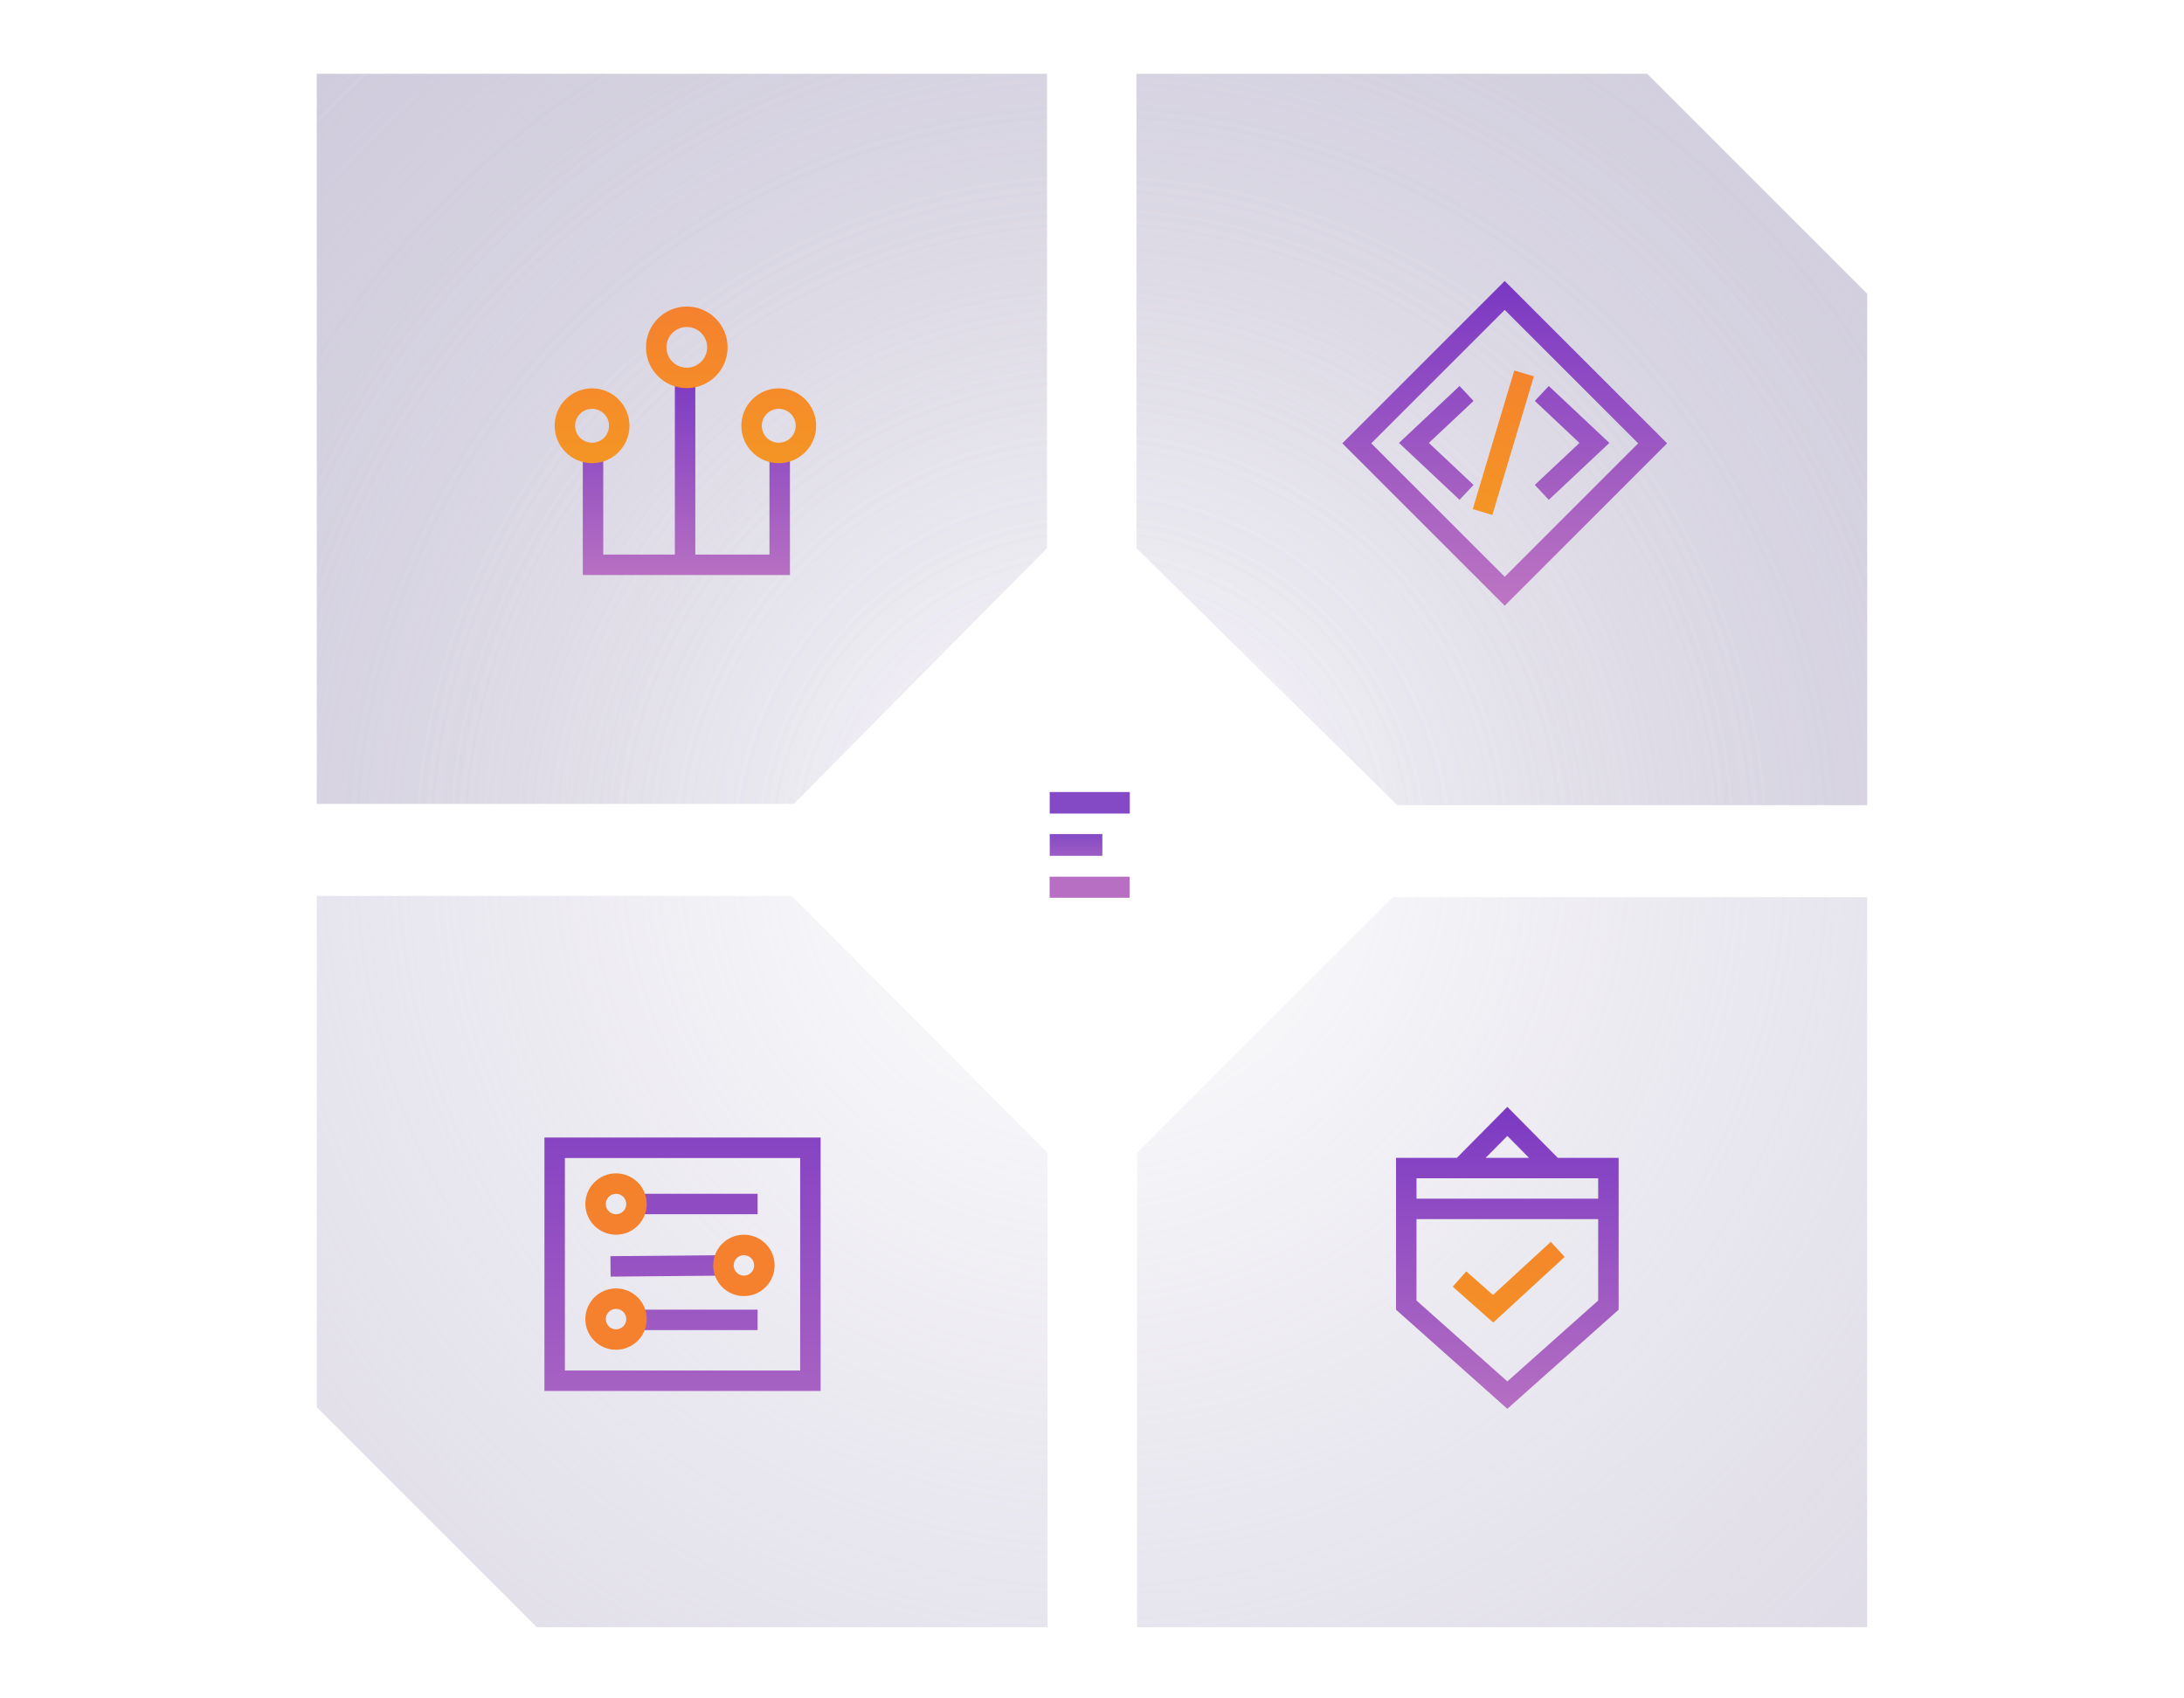
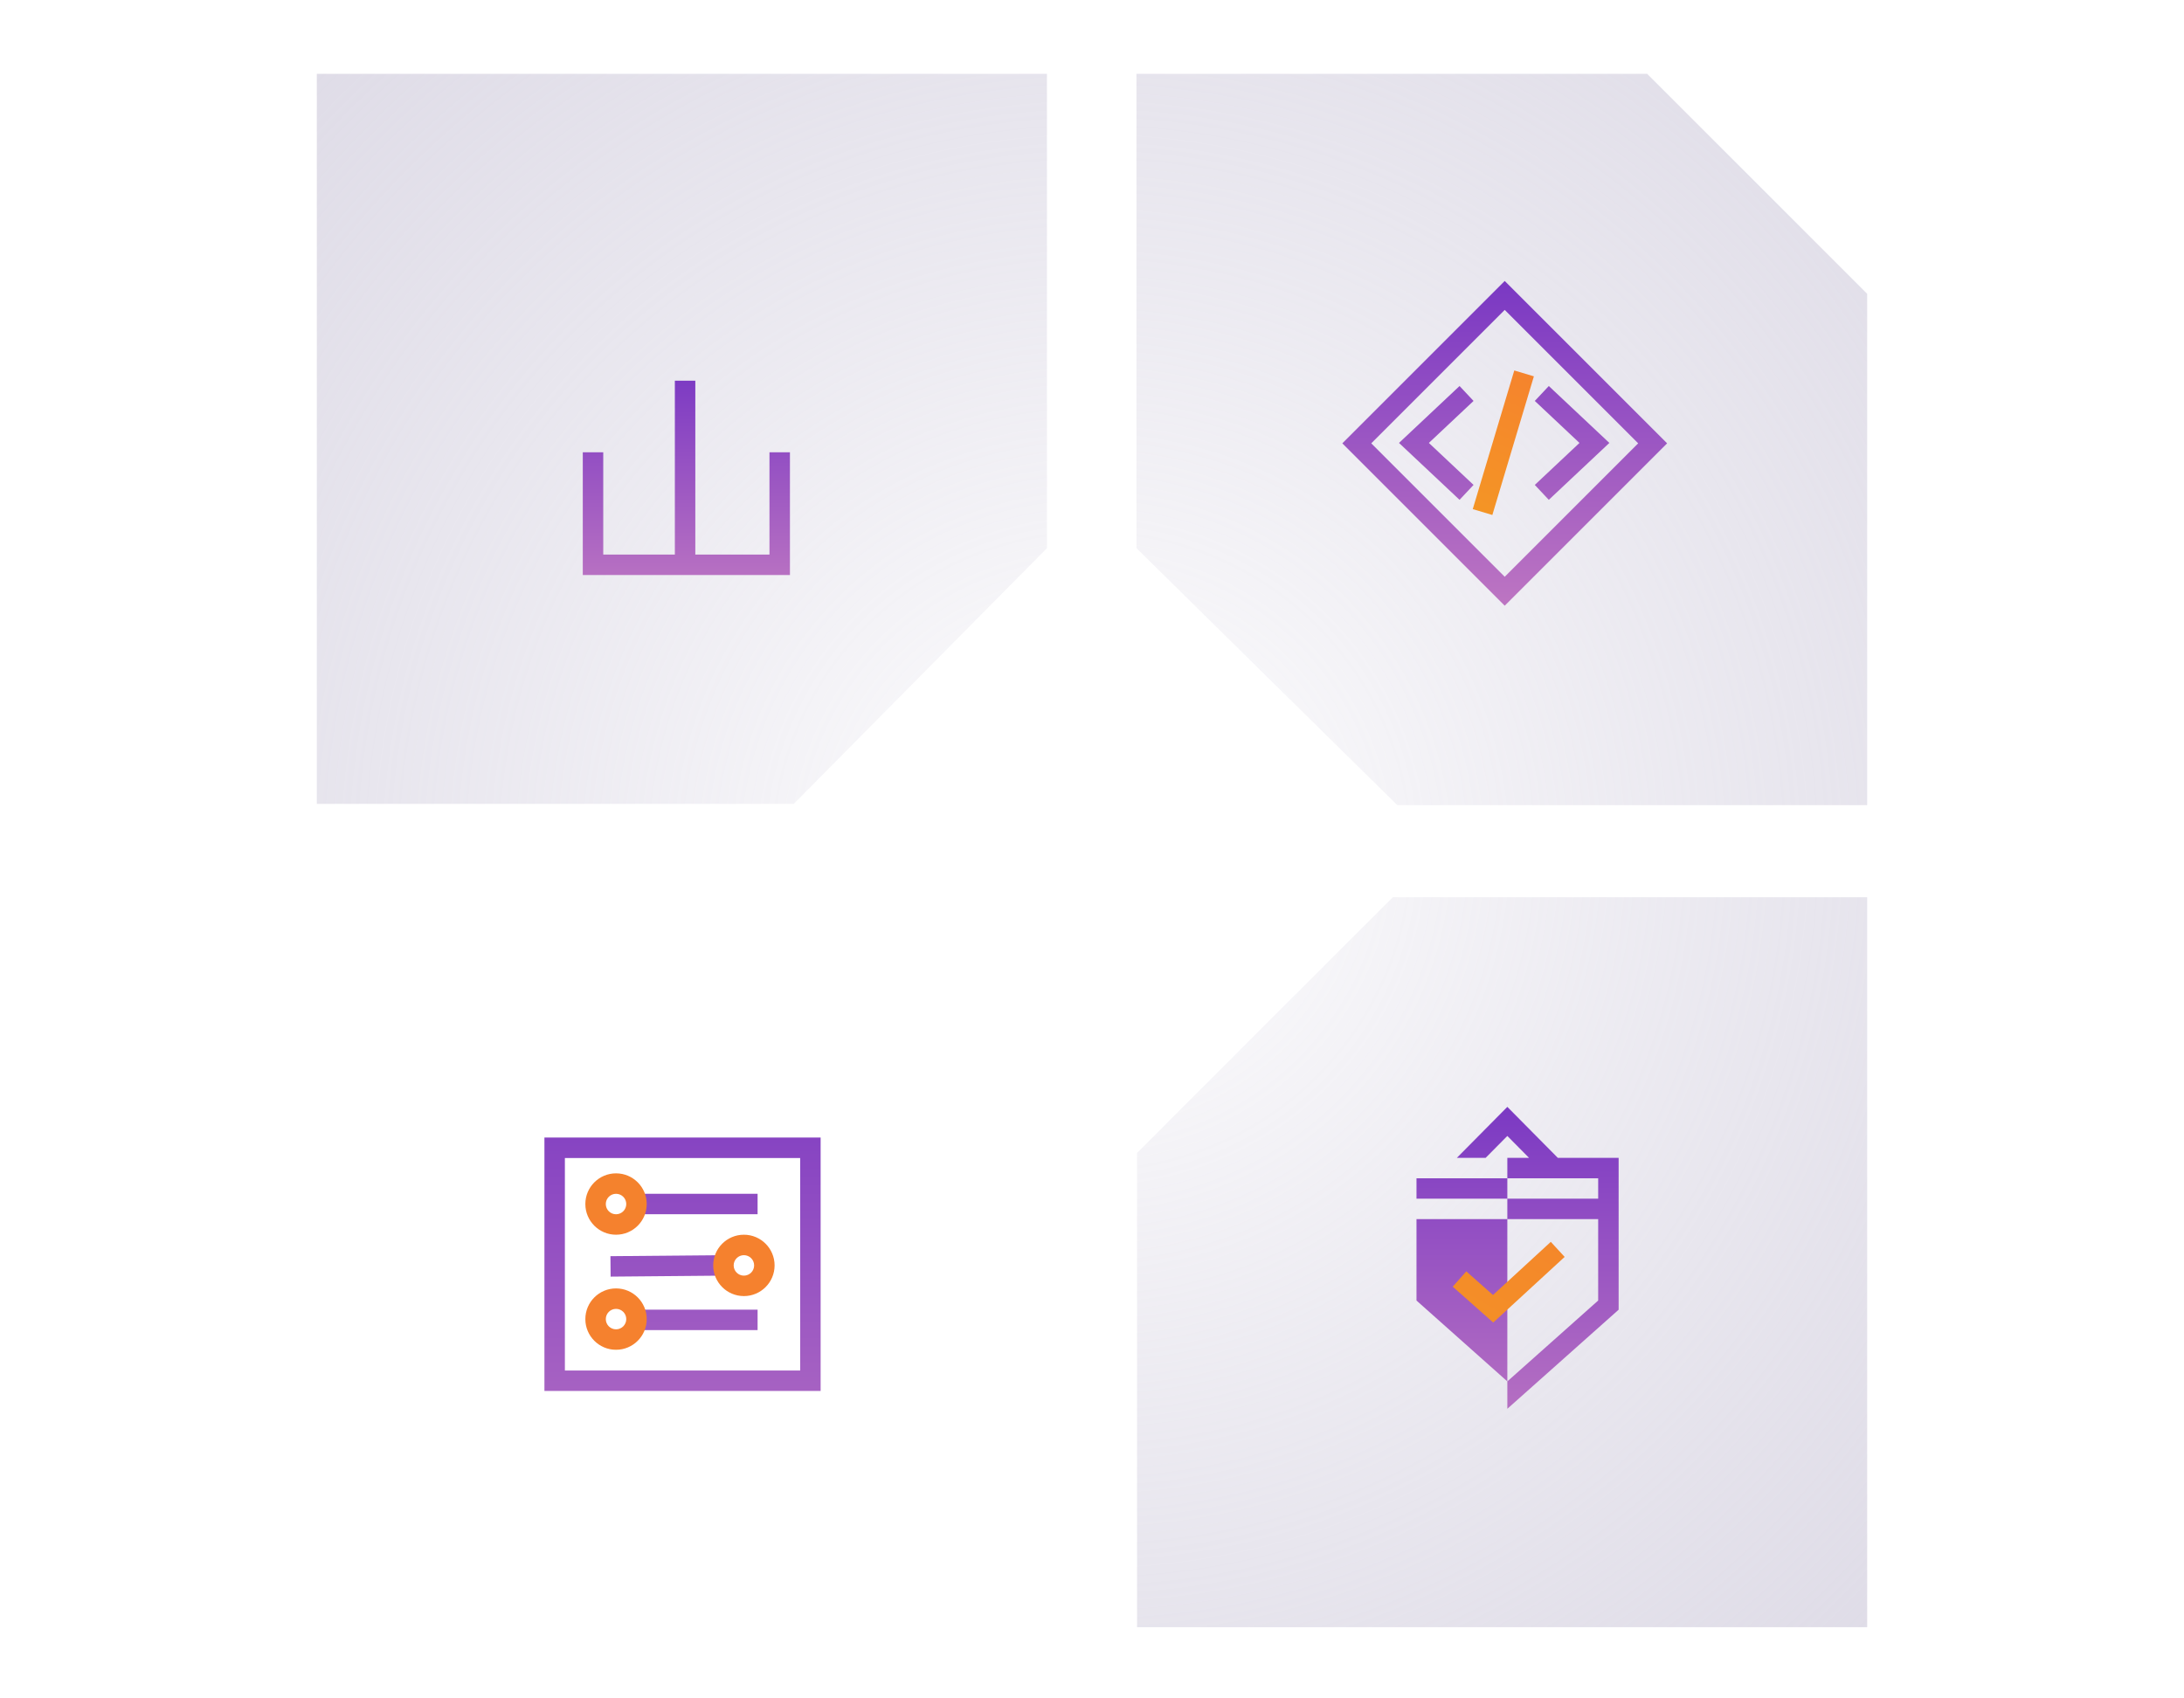
<svg xmlns="http://www.w3.org/2000/svg" width="854" height="664" viewBox="0 0 854 664" fill="none">
-   <path d="M409.385 28.885H123.885V314.385H310.385L409.385 214.385V28.885Z" fill="url(#paint0_radial_2308_1892)" />
-   <path d="M444.385 28.885H644.099L730.115 114.901V314.885H546.385L444.385 214.385V28.885Z" fill="url(#paint1_radial_2308_1892)" />
  <path d="M409.385 28.885H123.885V314.385H310.385L409.385 214.385V28.885Z" fill="url(#paint2_radial_2308_1892)" />
  <path d="M444.385 28.885H644.099L730.115 114.901V314.885H546.385L444.385 214.385V28.885Z" fill="url(#paint3_radial_2308_1892)" />
  <path d="M444.615 636.385H730.115V350.885H544.615L444.615 450.885V636.385Z" fill="url(#paint4_radial_2308_1892)" />
-   <path d="M409.615 636.385H209.9L123.885 550.369V350.385H309.615L409.615 450.885V636.385Z" fill="url(#paint5_radial_2308_1892)" />
-   <path fill-rule="evenodd" clip-rule="evenodd" d="M441.777 309.754V318.179H410.457V309.754H441.777ZM441.718 351.109H410.433V342.858H441.718V351.109ZM431.055 334.704V326.193H410.468V334.704H431.055Z" fill="url(#paint6_linear_2308_1892)" />
  <path fill-rule="evenodd" clip-rule="evenodd" d="M220.885 452.885H312.885V535.991H220.885V452.885ZM212.885 543.991V444.885H320.885V543.991H212.885ZM296.238 466.879H247.446V474.879H296.238V466.879ZM238.77 499.275L282.92 498.885L282.85 490.885L238.699 491.275L238.77 499.275ZM247.446 512.186H296.238V520.186H247.446V512.186Z" fill="url(#paint7_linear_2308_1892)" />
  <path fill-rule="evenodd" clip-rule="evenodd" d="M236.885 470.885C236.885 468.676 238.676 466.885 240.885 466.885C243.094 466.885 244.885 468.676 244.885 470.885C244.885 473.094 243.094 474.885 240.885 474.885C238.676 474.885 236.885 473.094 236.885 470.885ZM240.885 458.885C234.257 458.885 228.885 464.257 228.885 470.885C228.885 477.512 234.257 482.885 240.885 482.885C247.512 482.885 252.885 477.512 252.885 470.885C252.885 464.257 247.512 458.885 240.885 458.885ZM236.885 515.885C236.885 513.676 238.676 511.885 240.885 511.885C243.094 511.885 244.885 513.676 244.885 515.885C244.885 518.094 243.094 519.885 240.885 519.885C238.676 519.885 236.885 518.094 236.885 515.885ZM240.885 503.885C234.257 503.885 228.885 509.257 228.885 515.885C228.885 522.512 234.257 527.885 240.885 527.885C247.512 527.885 252.885 522.512 252.885 515.885C252.885 509.257 247.512 503.885 240.885 503.885ZM290.885 490.885C288.676 490.885 286.885 492.676 286.885 494.885C286.885 497.094 288.676 498.885 290.885 498.885C293.094 498.885 294.885 497.094 294.885 494.885C294.885 492.676 293.094 490.885 290.885 490.885ZM278.885 494.885C278.885 488.257 284.257 482.885 290.885 482.885C297.512 482.885 302.885 488.257 302.885 494.885C302.885 501.512 297.512 506.885 290.885 506.885C284.257 506.885 278.885 501.512 278.885 494.885Z" fill="url(#paint8_linear_2308_1892)" />
  <path fill-rule="evenodd" clip-rule="evenodd" d="M524.885 173.383L588.383 109.885L651.881 173.383L588.383 236.881L524.885 173.383ZM588.383 225.568L640.568 173.383L588.383 121.198L536.198 173.383L588.383 225.568ZM558.725 173.224L576.198 156.799L570.719 150.97L547.045 173.224L570.719 195.478L576.198 189.649L558.725 173.224ZM600.145 156.799L617.618 173.224L600.145 189.649L605.625 195.478L629.299 173.224L605.625 150.97L600.145 156.799Z" fill="url(#paint9_linear_2308_1892)" />
  <path fill-rule="evenodd" clip-rule="evenodd" d="M599.786 147.18L583.548 201.408L575.885 199.113L592.122 144.885L599.786 147.18Z" fill="url(#paint10_linear_2308_1892)" />
-   <path fill-rule="evenodd" clip-rule="evenodd" d="M589.407 432.885L609.142 452.817H632.928V512.214L589.407 550.963L545.885 512.214V452.817H569.671L589.407 432.885ZM580.929 452.817H597.884L589.407 444.255L580.929 452.817ZM553.885 460.817V468.784H624.928V460.817H553.885ZM624.928 476.784H553.885V508.625L589.407 540.252L624.928 508.625V476.784Z" fill="url(#paint11_linear_2308_1892)" />
+   <path fill-rule="evenodd" clip-rule="evenodd" d="M589.407 432.885L609.142 452.817H632.928V512.214L589.407 550.963V452.817H569.671L589.407 432.885ZM580.929 452.817H597.884L589.407 444.255L580.929 452.817ZM553.885 460.817V468.784H624.928V460.817H553.885ZM624.928 476.784H553.885V508.625L589.407 540.252L624.928 508.625V476.784Z" fill="url(#paint11_linear_2308_1892)" />
  <path fill-rule="evenodd" clip-rule="evenodd" d="M611.816 491.564L583.893 517.237L568.053 503.206L573.357 497.217L583.793 506.461L606.402 485.675L611.816 491.564Z" fill="url(#paint12_linear_2308_1892)" />
  <path fill-rule="evenodd" clip-rule="evenodd" d="M271.885 148.885L271.885 216.885H300.885V176.885H308.885V216.885V224.885H300.885H271.885H263.885H235.885H227.885L227.885 216.885V176.885H235.885L235.885 216.885H263.885L263.885 148.885H271.885Z" fill="url(#paint13_linear_2308_1892)" />
-   <path fill-rule="evenodd" clip-rule="evenodd" d="M268.555 143.799C272.95 143.799 276.512 140.237 276.512 135.842C276.512 131.447 272.95 127.885 268.555 127.885C264.16 127.885 260.598 131.447 260.598 135.842C260.598 140.237 264.16 143.799 268.555 143.799ZM268.555 151.799C277.368 151.799 284.512 144.655 284.512 135.842C284.512 127.029 277.368 119.885 268.555 119.885C259.742 119.885 252.598 127.029 252.598 135.842C252.598 144.655 259.742 151.799 268.555 151.799ZM231.512 173.14C235.173 173.14 238.14 170.173 238.14 166.512C238.14 162.852 235.173 159.885 231.512 159.885C227.852 159.885 224.885 162.852 224.885 166.512C224.885 170.173 227.852 173.14 231.512 173.14ZM231.512 181.14C239.591 181.14 246.14 174.591 246.14 166.512C246.14 158.434 239.591 151.885 231.512 151.885C223.434 151.885 216.885 158.434 216.885 166.512C216.885 174.591 223.434 181.14 231.512 181.14ZM311.14 166.512C311.14 170.173 308.173 173.14 304.512 173.14C300.852 173.14 297.885 170.173 297.885 166.512C297.885 162.852 300.852 159.885 304.512 159.885C308.173 159.885 311.14 162.852 311.14 166.512ZM319.14 166.512C319.14 174.591 312.591 181.14 304.512 181.14C296.434 181.14 289.885 174.591 289.885 166.512C289.885 158.434 296.434 151.885 304.512 151.885C312.591 151.885 319.14 158.434 319.14 166.512Z" fill="url(#paint14_linear_2308_1892)" />
  <defs>
    <radialGradient id="paint0_radial_2308_1892" cx="0" cy="0" r="1" gradientUnits="userSpaceOnUse" gradientTransform="translate(426.885 332.885) rotate(89.992) scale(825.115 825.115)">
      <stop stop-color="#AFA8C4" stop-opacity="0" />
      <stop offset="1" stop-color="#D4D0DF" />
    </radialGradient>
    <radialGradient id="paint1_radial_2308_1892" cx="0" cy="0" r="1" gradientUnits="userSpaceOnUse" gradientTransform="translate(426.885 332.885) rotate(89.992) scale(825.115 825.115)">
      <stop stop-color="#AFA8C4" stop-opacity="0" />
      <stop offset="1" stop-color="#D4D0DF" />
    </radialGradient>
    <radialGradient id="paint2_radial_2308_1892" cx="0" cy="0" r="1" gradientUnits="userSpaceOnUse" gradientTransform="translate(426.885 332.885) rotate(89.992) scale(825.115 825.115)">
      <stop stop-color="#AFA8C4" stop-opacity="0" />
      <stop offset="1" stop-color="#D4D0DF" />
    </radialGradient>
    <radialGradient id="paint3_radial_2308_1892" cx="0" cy="0" r="1" gradientUnits="userSpaceOnUse" gradientTransform="translate(426.885 332.885) rotate(89.992) scale(825.115 825.115)">
      <stop stop-color="#AFA8C4" stop-opacity="0" />
      <stop offset="1" stop-color="#D4D0DF" />
    </radialGradient>
    <radialGradient id="paint4_radial_2308_1892" cx="0" cy="0" r="1" gradientUnits="userSpaceOnUse" gradientTransform="translate(426.885 332.885) rotate(89.992) scale(825.115 825.115)">
      <stop stop-color="#AFA8C4" stop-opacity="0" />
      <stop offset="1" stop-color="#D4D0DF" />
    </radialGradient>
    <radialGradient id="paint5_radial_2308_1892" cx="0" cy="0" r="1" gradientUnits="userSpaceOnUse" gradientTransform="translate(426.885 332.885) rotate(89.992) scale(825.115 825.115)">
      <stop stop-color="#AFA8C4" stop-opacity="0" />
      <stop offset="1" stop-color="#D4D0DF" />
    </radialGradient>
    <linearGradient id="paint6_linear_2308_1892" x1="420.761" y1="326.193" x2="420.761" y2="342.891" gradientUnits="userSpaceOnUse">
      <stop stop-color="#844AC5" />
      <stop offset="1" stop-color="#B66FC2" />
    </linearGradient>
    <linearGradient id="paint7_linear_2308_1892" x1="266.885" y1="408.885" x2="266.885" y2="574.885" gradientUnits="userSpaceOnUse">
      <stop stop-color="#7B39C2" />
      <stop offset="1" stop-color="#B06BC2" />
    </linearGradient>
    <linearGradient id="paint8_linear_2308_1892" x1="265.885" y1="424.885" x2="265.885" y2="527.885" gradientUnits="userSpaceOnUse">
      <stop stop-color="#F4822D" />
      <stop offset="1" stop-color="#F5812E" />
      <stop offset="1" stop-color="#F39C21" />
    </linearGradient>
    <linearGradient id="paint9_linear_2308_1892" x1="588.383" y1="109.885" x2="588.383" y2="236.881" gradientUnits="userSpaceOnUse">
      <stop stop-color="#7A38C3" />
      <stop offset="1" stop-color="#BD75C2" />
    </linearGradient>
    <linearGradient id="paint10_linear_2308_1892" x1="594.885" y1="135.885" x2="553.959" y2="230.048" gradientUnits="userSpaceOnUse">
      <stop stop-color="#F5812E" />
      <stop offset="1" stop-color="#F4A020" />
    </linearGradient>
    <linearGradient id="paint11_linear_2308_1892" x1="589.407" y1="432.885" x2="589.407" y2="550.963" gradientUnits="userSpaceOnUse">
      <stop stop-color="#7B39C3" />
      <stop offset="1" stop-color="#B56FC2" />
    </linearGradient>
    <linearGradient id="paint12_linear_2308_1892" x1="542.885" y1="598.385" x2="616.885" y2="467.885" gradientUnits="userSpaceOnUse">
      <stop stop-color="#F4A020" />
      <stop offset="1" stop-color="#F4832C" />
    </linearGradient>
    <linearGradient id="paint13_linear_2308_1892" x1="258.385" y1="148.885" x2="258.385" y2="224.885" gradientUnits="userSpaceOnUse">
      <stop stop-color="#7D3BC3" />
      <stop offset="1" stop-color="#B770C2" />
    </linearGradient>
    <linearGradient id="paint14_linear_2308_1892" x1="268.012" y1="119.885" x2="268.012" y2="215.885" gradientUnits="userSpaceOnUse">
      <stop stop-color="#F5812E" />
      <stop offset="1" stop-color="#F4A020" />
    </linearGradient>
  </defs>
</svg>